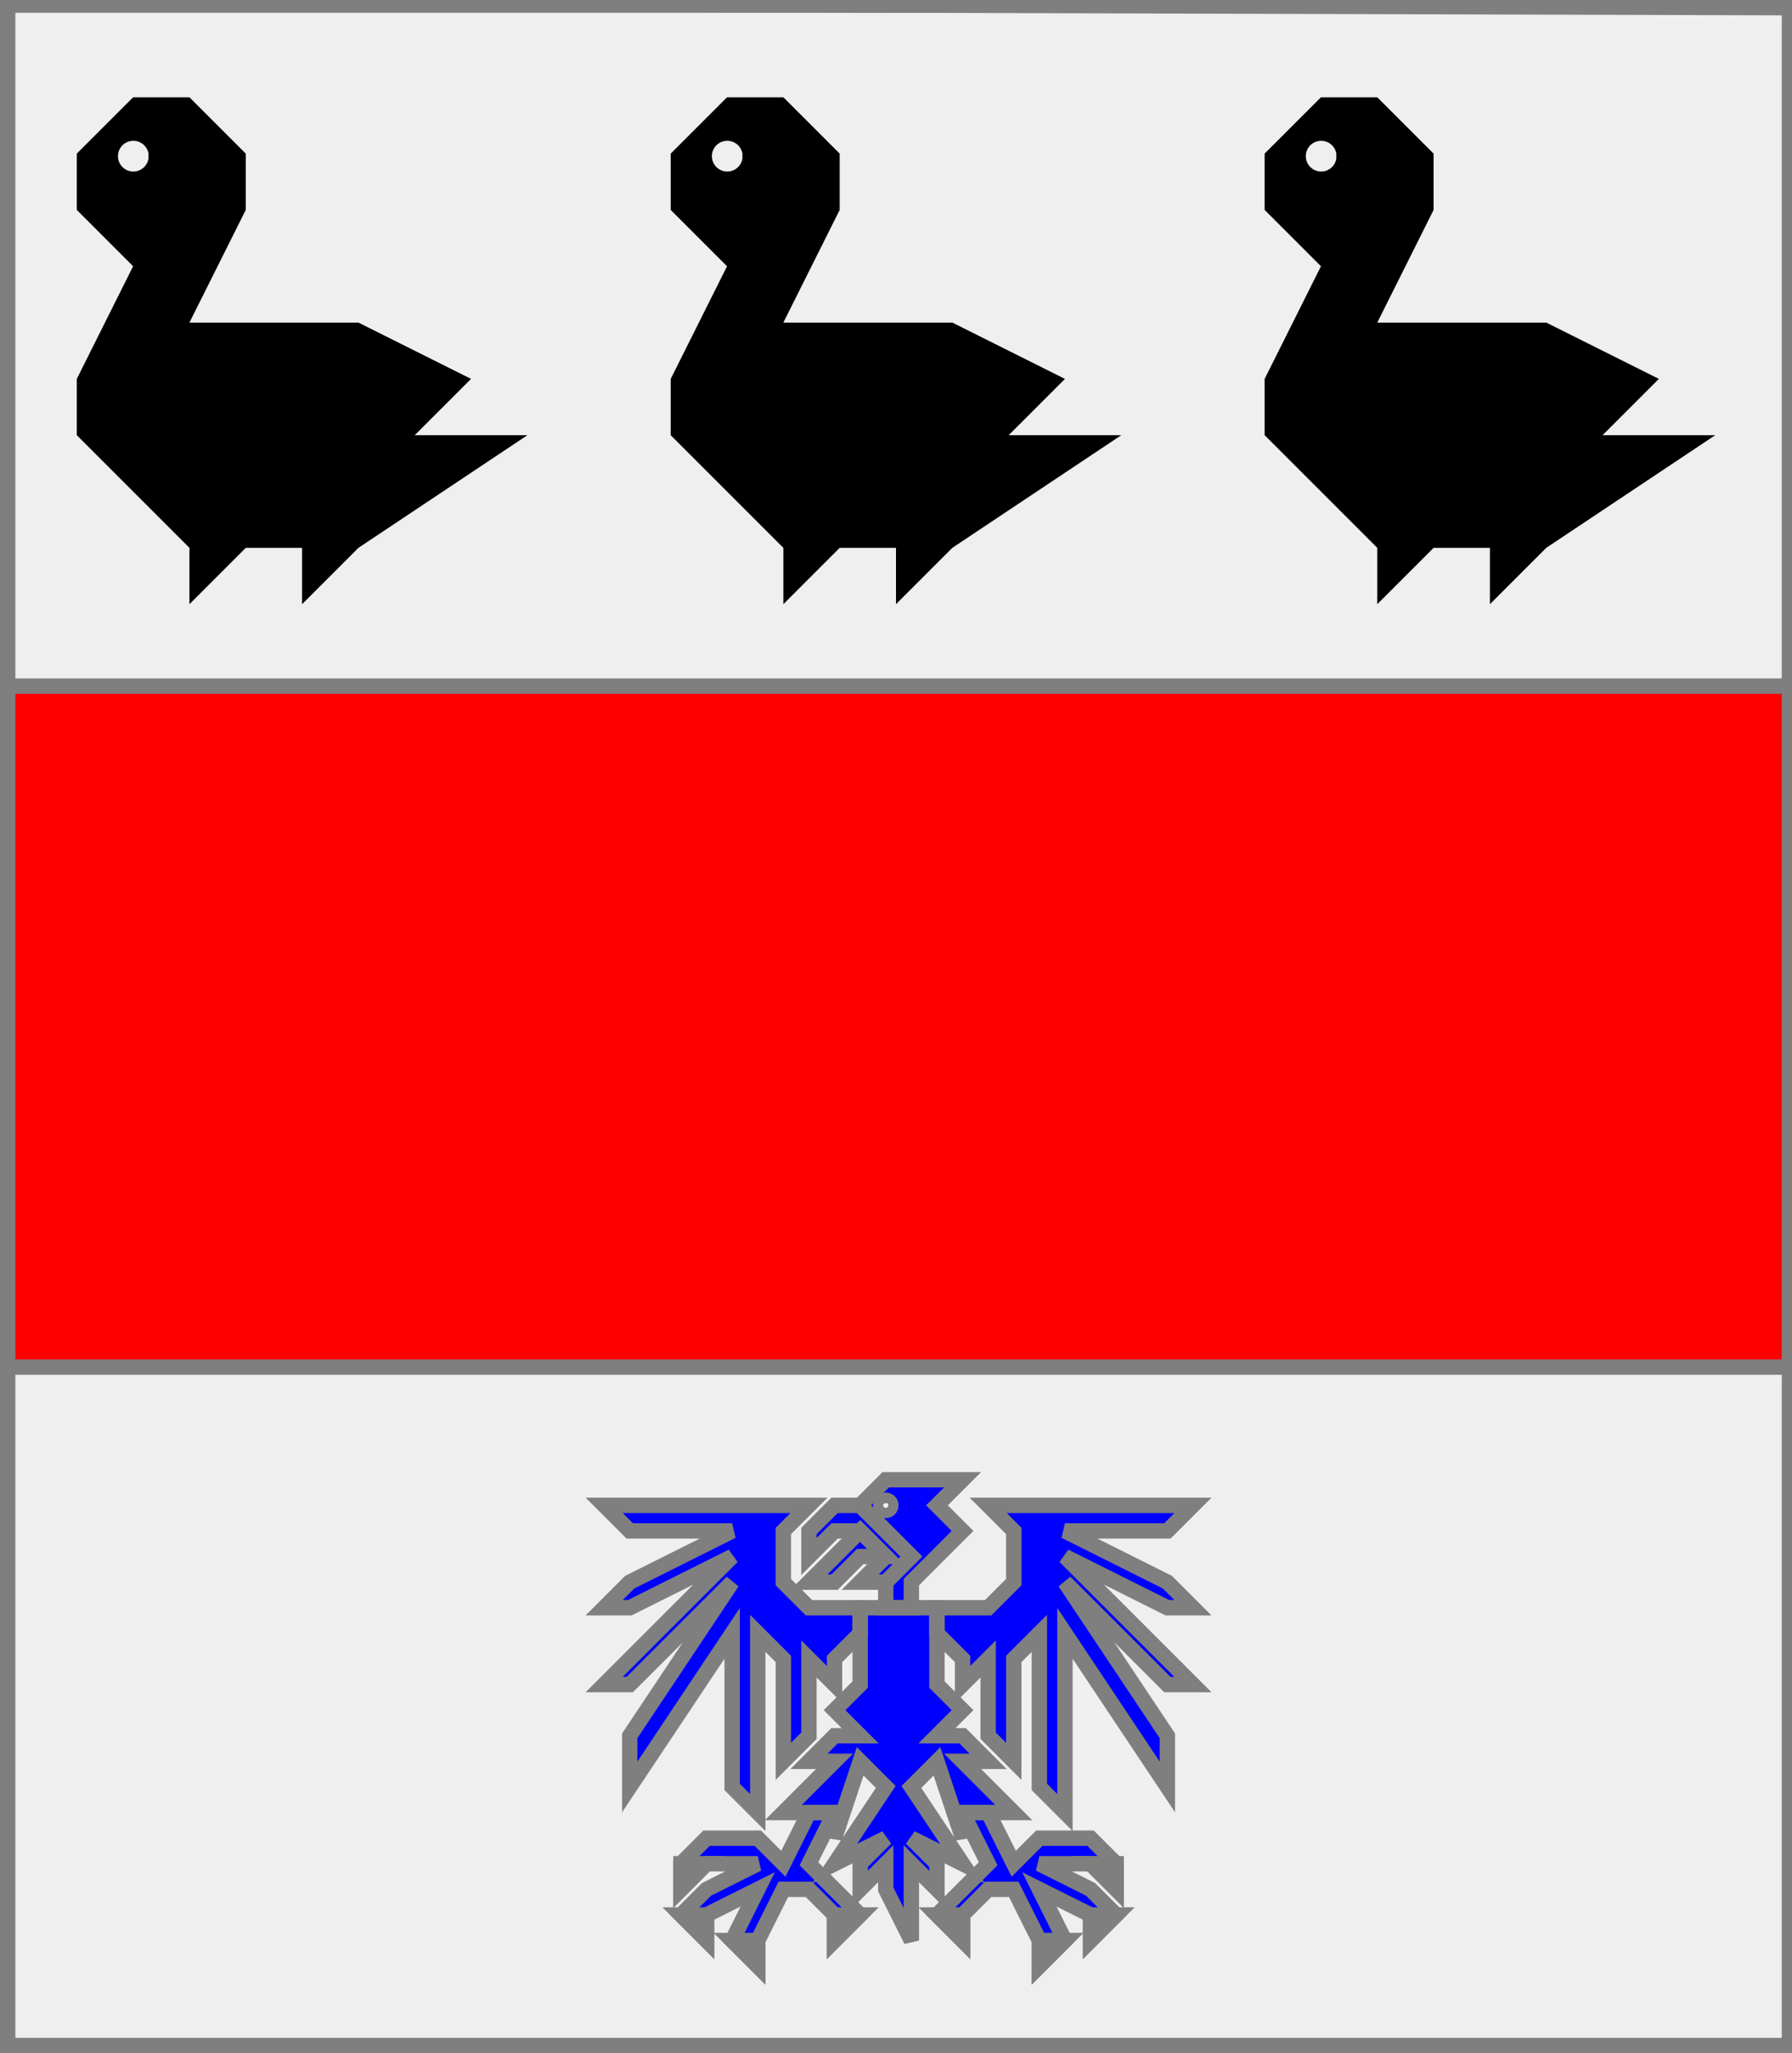
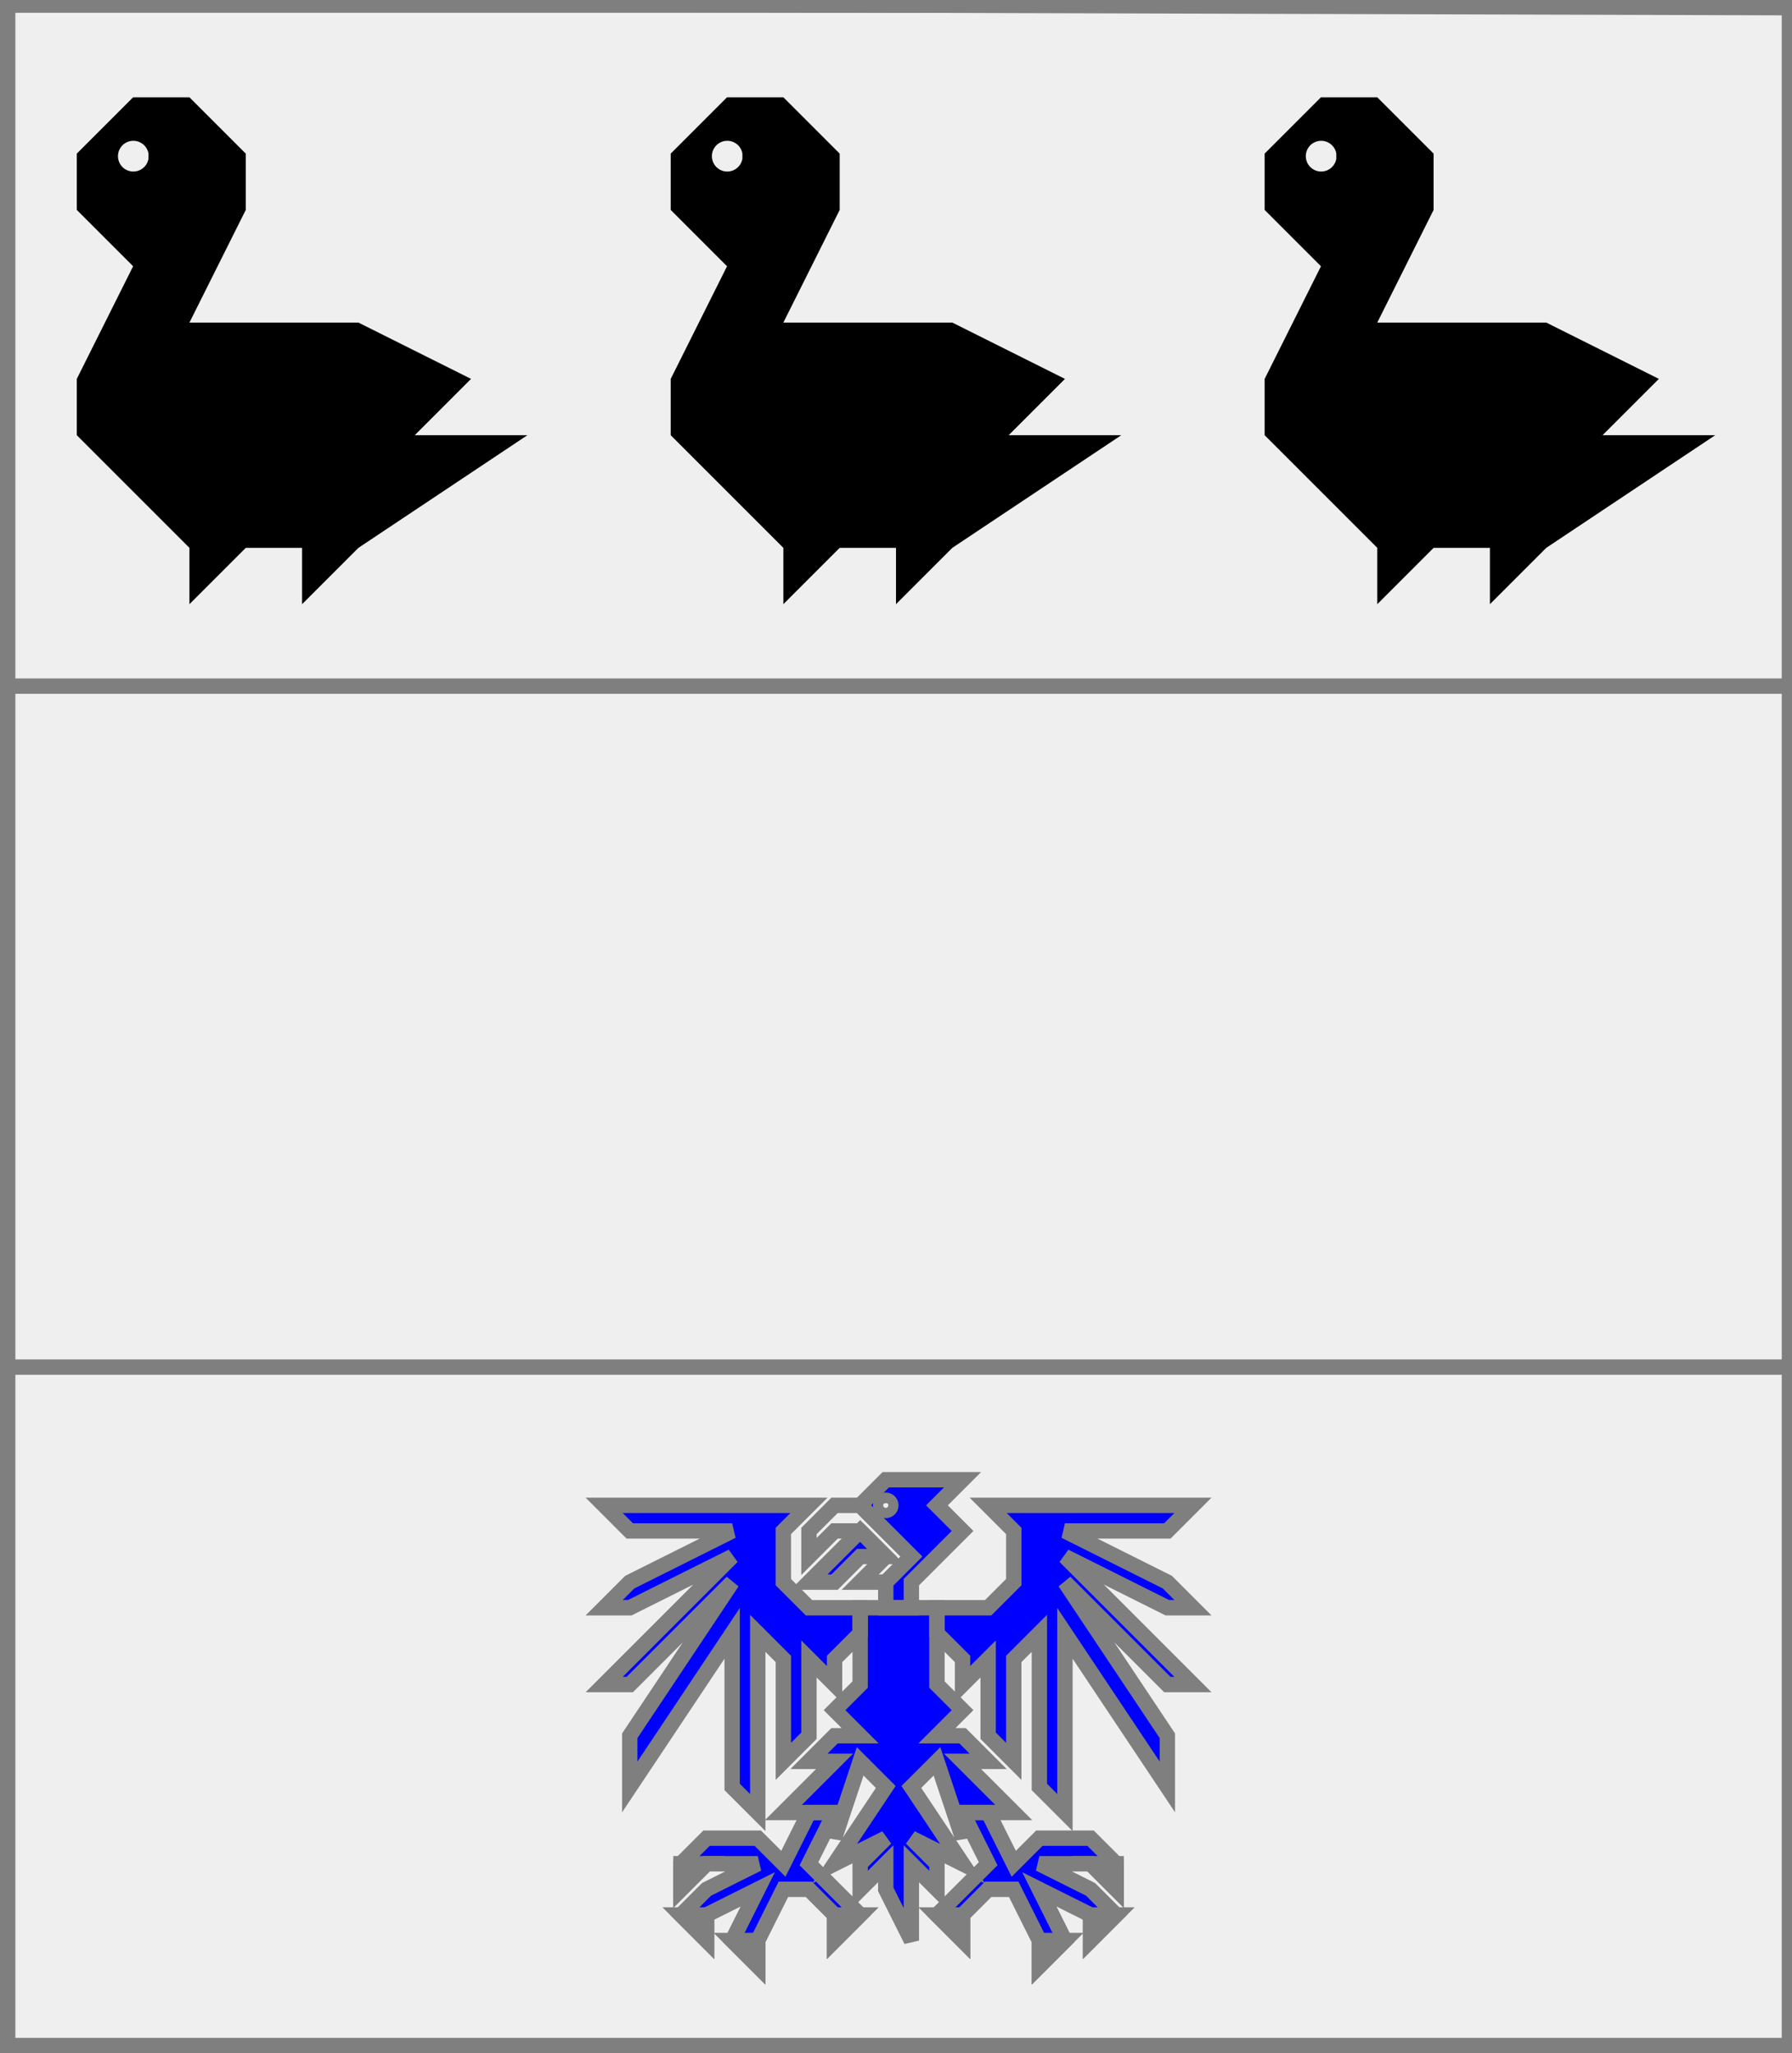
<svg xmlns="http://www.w3.org/2000/svg" width="350" height="401" xml:lang="fr">
  <rect width="100%" height="100%" fill="#333333" stroke="none" />
  <g>
    <g>
      <polygon points="1,401 350,400 350,1 1,1 " fill="#efefef" />
      <polygon points="1,401 350,400 350,1 1,1 " stroke="#7f7f7f" stroke-width="3" fill-opacity="0.0" />
    </g>
    <g>
      <g>
-         <polygon points="1,134 350,134 350,267 1,267 " fill="#ff0000" />
        <polygon points="1,134 350,134 350,267 1,267 " stroke="#7f7f7f" stroke-width="3" fill-opacity="0.0" />
      </g>
      <g>
        <g fill="#000000">
          <path d="M 26,19 L 37,19 L 48,30 L 48,41 L 37,63 L 70,63 L 92,74 L 81,85 L 103,85 L 70,107 L 59,118 L 59,107 L 48,107 L 37,118 L 37,107 L 15,85 L 15,74 L 26,52 L 15,41 L 15,30 M 29,30 A 3,3 0 1,0 29,31 " />
        </g>
        <g fill="#000000">
          <path d="M 142,19 L 153,19 L 164,30 L 164,41 L 153,63 L 186,63 L 208,74 L 197,85 L 219,85 L 186,107 L 175,118 L 175,107 L 164,107 L 153,118 L 153,107 L 131,85 L 131,74 L 142,52 L 131,41 L 131,30 M 145,30 A 3,3 0 1,0 145,31 " />
        </g>
        <g fill="#000000">
          <path d="M 258,19 L 269,19 L 280,30 L 280,41 L 269,63 L 302,63 L 324,74 L 313,85 L 335,85 L 302,107 L 291,118 L 291,107 L 280,107 L 269,118 L 269,107 L 247,85 L 247,74 L 258,52 L 247,41 L 247,30 M 261,30 A 3,3 0 1,0 261,31 " />
        </g>
      </g>
      <g>
        <g fill="#0000ff">
          <path d="M 173,289 L 188,289 L 183,294 L 188,299 L 178,309 L 178,314 L 173,314 L 173,309 L 178,304 L 168,294 M 174,294 A 1,1 0 1,0 174,295 " />
-           <polygon points="168,294 178,304 173,309 168,309 173,304 168,299 163,299 158,304 158,299 163,294 " />
          <polygon points="168,299 173,304 168,304 163,309 158,309 " />
          <polygon points="168,314 183,314 183,329 188,334 183,339 188,339 193,344 188,344 198,354 188,354 188,359 183,344 178,349 188,364 178,359 183,364 183,369 178,364 178,379 173,369 173,364 168,369 168,364 173,359 163,364 173,349 168,344 163,359 163,359 163,354 153,354 163,344 158,344 163,339 168,339 163,334 168,329 168,319 " />
          <polygon points="168,319 163,324 163,329 158,324 158,339 153,344 153,324 148,319 148,354 143,349 143,319 123,349 123,339 143,309 123,329 118,329 143,304 123,314 118,314 123,309 143,299 123,299 118,294 158,294 153,299 153,309 158,314 168,314 " />
          <polygon points="183,314 193,314 198,309 198,299 193,294 233,294 228,299 208,299 228,309 233,314 228,314 208,304 233,329 228,329 208,309 228,339 228,349 208,319 208,354 203,349 203,319 198,324 198,344 193,339 193,324 188,329 188,324 183,319 " />
          <polygon points="163,354 158,364 168,374 163,379 163,374 158,369 153,369 148,379 148,384 143,379 148,369 138,374 138,379 133,374 138,369 148,364 138,364 133,369 133,364 138,359 148,359 153,364 158,354 " />
          <polygon points="188,354 193,364 183,374 188,379 188,374 193,369 198,369 203,379 203,384 208,379 203,369 213,374 213,379 218,374 213,369 203,364 213,364 218,369 218,364 213,359 203,359 198,364 193,354 " />
        </g>
        <polygon points="173,289 188,289 183,294 188,299 178,309 178,314 173,314 173,309 178,304 168,294 " stroke="#7f7f7f" stroke-width="3" fill-opacity="0.0" />
        <circle cx="173" cy="294" r="1" stroke="#7f7f7f" stroke-width="3" fill-opacity="0.0" />
        <polygon points="168,294 178,304 173,309 168,309 173,304 168,299 163,299 158,304 158,299 163,294 " stroke="#7f7f7f" stroke-width="3" fill-opacity="0.0" />
        <polygon points="168,299 173,304 168,304 163,309 158,309 " stroke="#7f7f7f" stroke-width="3" fill-opacity="0.0" />
        <polygon points="168,314 183,314 183,329 188,334 183,339 188,339 193,344 188,344 198,354 188,354 188,359 183,344 178,349 188,364 178,359 183,364 183,369 178,364 178,379 173,369 173,364 168,369 168,364 173,359 163,364 173,349 168,344 163,359 163,359 163,354 153,354 163,344 158,344 163,339 168,339 163,334 168,329 168,319 " stroke="#7f7f7f" stroke-width="3" fill-opacity="0.0" />
        <polygon points="168,319 163,324 163,329 158,324 158,339 153,344 153,324 148,319 148,354 143,349 143,319 123,349 123,339 143,309 123,329 118,329 143,304 123,314 118,314 123,309 143,299 123,299 118,294 158,294 153,299 153,309 158,314 168,314 " stroke="#7f7f7f" stroke-width="3" fill-opacity="0.0" />
        <polygon points="183,314 193,314 198,309 198,299 193,294 233,294 228,299 208,299 228,309 233,314 228,314 208,304 233,329 228,329 208,309 228,339 228,349 208,319 208,354 203,349 203,319 198,324 198,344 193,339 193,324 188,329 188,324 183,319 " stroke="#7f7f7f" stroke-width="3" fill-opacity="0.0" />
        <polygon points="163,354 158,364 168,374 163,379 163,374 158,369 153,369 148,379 148,384 143,379 148,369 138,374 138,379 133,374 138,369 148,364 138,364 133,369 133,364 138,359 148,359 153,364 158,354 " stroke="#7f7f7f" stroke-width="3" fill-opacity="0.0" />
        <polygon points="188,354 193,364 183,374 188,379 188,374 193,369 198,369 203,379 203,384 208,379 203,369 213,374 213,379 218,374 213,369 203,364 213,364 218,369 218,364 213,359 203,359 198,364 193,354 " stroke="#7f7f7f" stroke-width="3" fill-opacity="0.0" />
        <polygon points="133,364 138,364 133,369 " stroke="#7f7f7f" stroke-width="3" fill-opacity="0.0" />
        <polygon points="133,374 138,374 138,379 " stroke="#7f7f7f" stroke-width="3" fill-opacity="0.0" />
        <polygon points="143,379 148,379 148,384 " stroke="#7f7f7f" stroke-width="3" fill-opacity="0.0" />
        <polygon points="163,374 168,374 163,379 " stroke="#7f7f7f" stroke-width="3" fill-opacity="0.0" />
        <polygon points="183,374 188,374 188,379 " stroke="#7f7f7f" stroke-width="3" fill-opacity="0.0" />
        <polygon points="203,379 208,379 203,384 " stroke="#7f7f7f" stroke-width="3" fill-opacity="0.0" />
        <polygon points="213,374 218,374 213,379 " stroke="#7f7f7f" stroke-width="3" fill-opacity="0.0" />
        <polygon points="213,364 218,364 218,369 " stroke="#7f7f7f" stroke-width="3" fill-opacity="0.0" />
      </g>
    </g>
  </g>
  <polygon points="1,0 350,1 350,400 1,400 " stroke="#7f7f7f" stroke-width="4" fill-opacity="0.0" />
</svg>